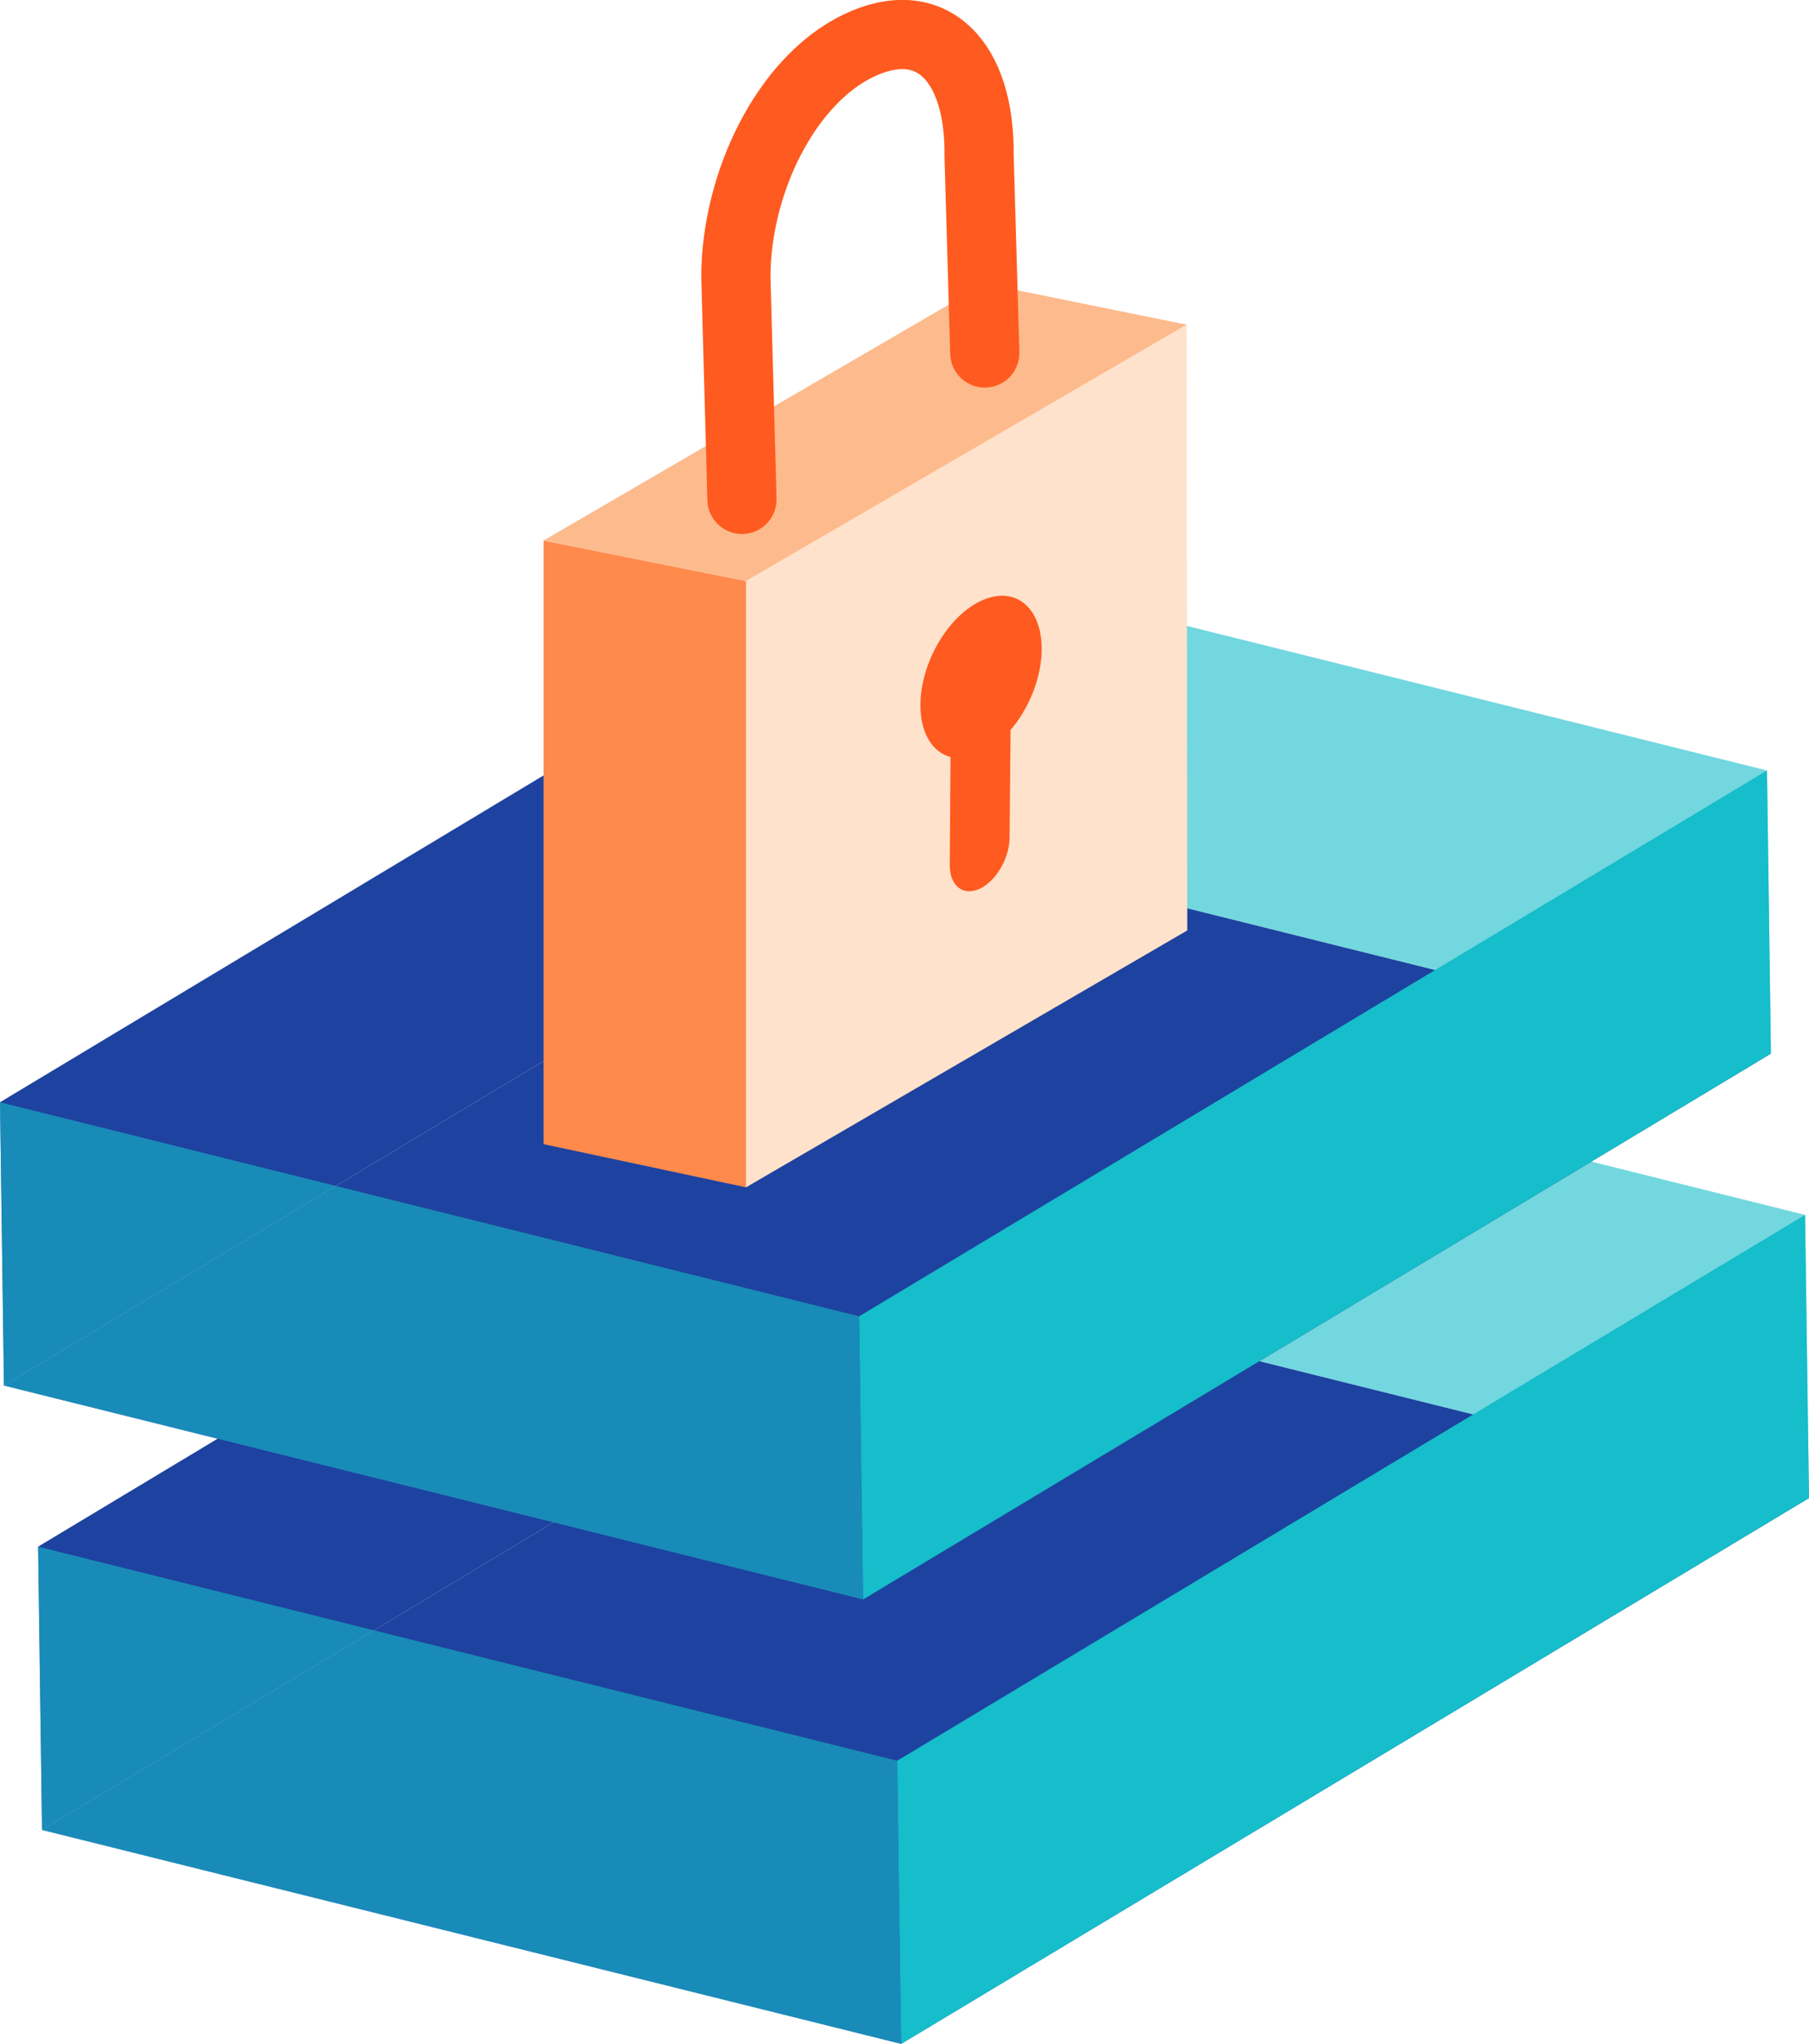
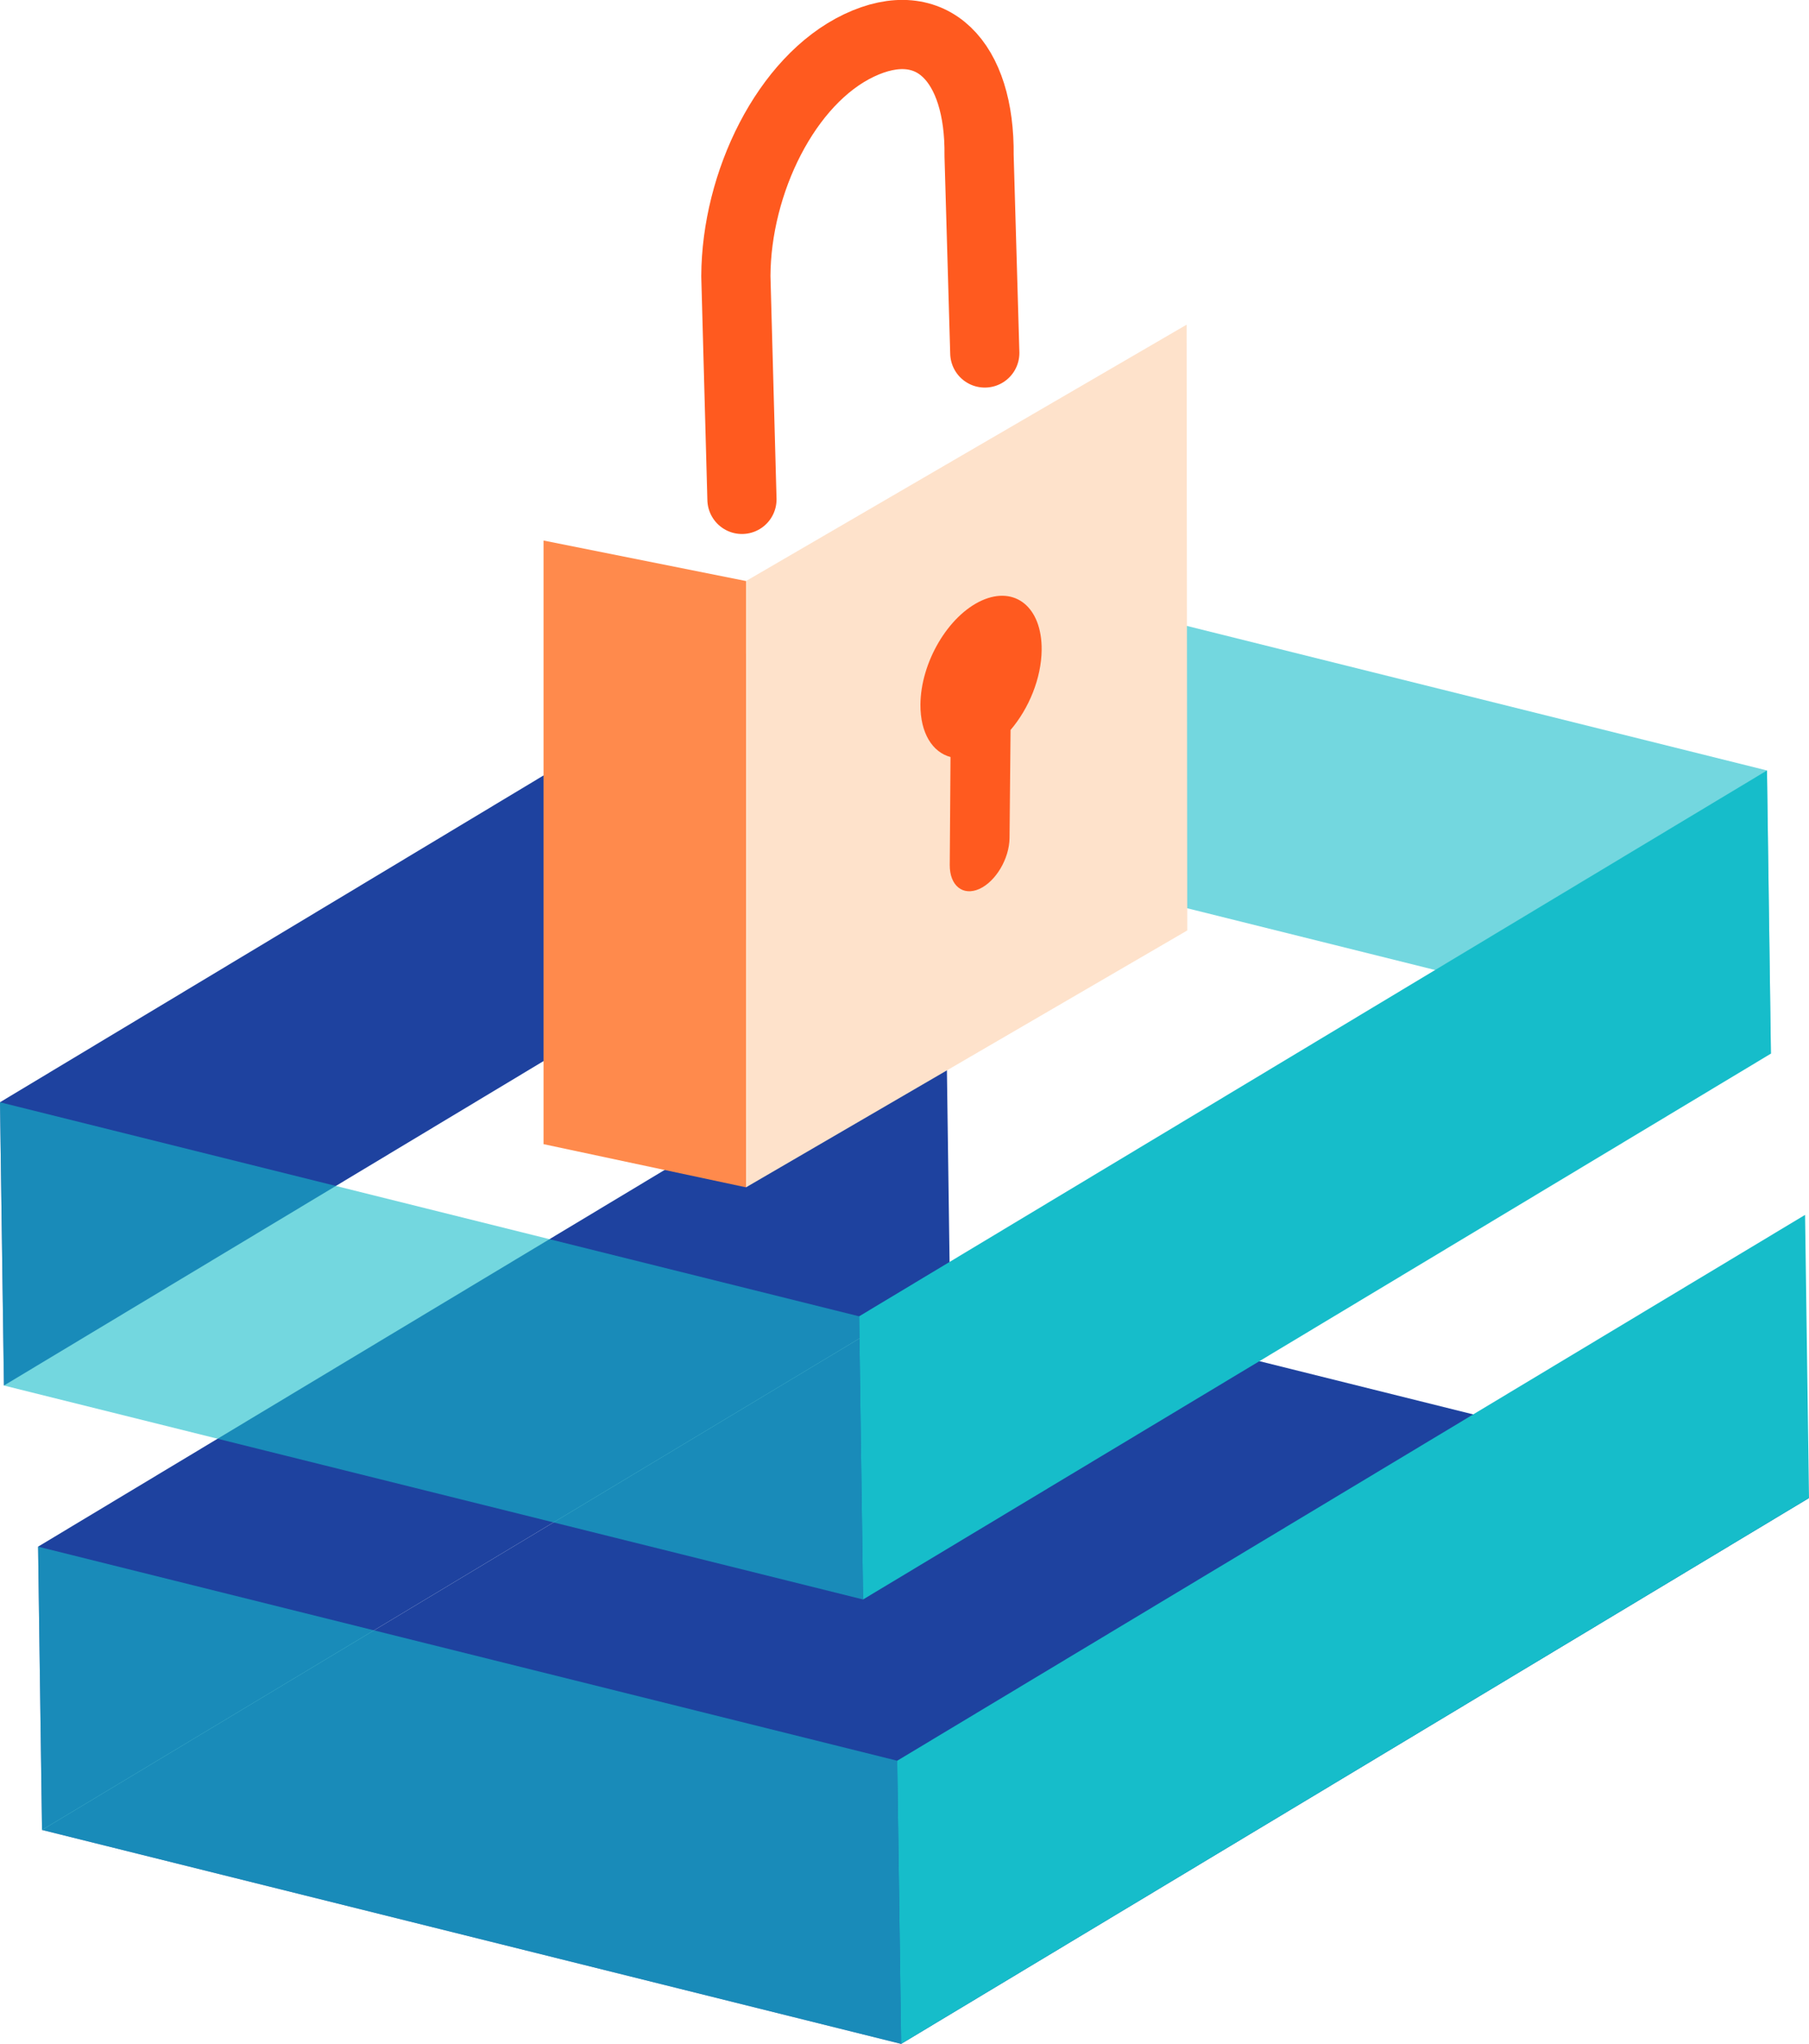
<svg xmlns="http://www.w3.org/2000/svg" id="Layer_2" viewBox="0 0 142.51 160.97">
  <defs>
    <style>
      .cls-1 {
        fill: #fee2cb;
      }

      .cls-2 {
        fill: #fdba8c;
      }

      .cls-3 {
        fill: #ff5a1f;
      }

      .cls-4 {
        fill: #ff8a4c;
      }

      .cls-5 {
        isolation: isolate;
        opacity: .6;
      }

      .cls-5, .cls-6 {
        fill: #16bdca;
      }

      .cls-7 {
        fill: #1e429f;
      }

      .cls-8 {
        fill: none;
        stroke: #ff5a1f;
        stroke-linecap: round;
        stroke-linejoin: round;
        stroke-width: 5.45px;
      }
    </style>
  </defs>
  <g id="Layer_1-2" data-name="Layer_1">
    <g>
      <g>
        <polygon class="cls-7" points="3 121.81 3.31 144.12 74.83 101.13 74.52 78.82 3 121.81" />
        <polygon class="cls-7" points="142.51 117.98 70.99 160.97 3.31 144.12 74.83 101.13 142.51 117.98" />
-         <polygon class="cls-5" points="142.51 117.98 142.2 95.68 74.52 78.82 74.83 101.13 142.51 117.98" />
        <polygon class="cls-5" points="70.99 160.97 70.68 138.67 3 121.81 3.31 144.12 70.99 160.97" />
        <polygon class="cls-6" points="70.68 138.67 70.99 160.97 142.51 117.98 142.2 95.68 70.68 138.67" />
      </g>
      <g>
        <polygon class="cls-7" points="0 86.81 .31 109.12 71.83 66.13 71.52 43.82 0 86.81" />
-         <polygon class="cls-7" points="139.51 82.98 67.99 125.97 .31 109.12 71.83 66.13 139.51 82.98" />
        <polygon class="cls-5" points="139.51 82.98 139.2 60.68 71.52 43.82 71.83 66.13 139.51 82.98" />
        <polygon class="cls-5" points="67.99 125.97 67.68 103.67 0 86.81 .31 109.12 67.99 125.97" />
        <polygon class="cls-6" points="67.68 103.67 67.99 125.97 139.51 82.98 139.2 60.68 67.68 103.67" />
      </g>
      <g>
        <polygon class="cls-4" points="58.77 93.51 42.82 90.11 42.82 42.57 58.77 45.76 58.77 93.51" />
        <polygon class="cls-1" points="93.53 73.28 58.77 93.51 58.77 45.76 93.48 25.57 93.53 73.28" />
        <path class="cls-3" d="M82.06,51.18c.03-3.34-2.08-5.08-4.73-3.88-2.64,1.2-4.8,4.87-4.82,8.2-.01,2.23.94,3.74,2.37,4.12l-.06,8.5c-.01,1.63,1.03,2.47,2.33,1.89,1.3-.59,2.36-2.38,2.38-4.01l.08-8.51c1.44-1.68,2.43-4.07,2.45-6.31Z" />
-         <polygon class="cls-2" points="42.82 42.57 77.58 22.34 93.48 25.57 58.77 45.76 42.82 42.57" />
        <path class="cls-8" d="M77.58,27.8l-.45-15.55c.09-7.41-3.71-11.4-9.46-8.67-5.74,2.73-9.67,10.81-9.7,18.17l.48,17.58" />
      </g>
    </g>
  </g>
</svg>